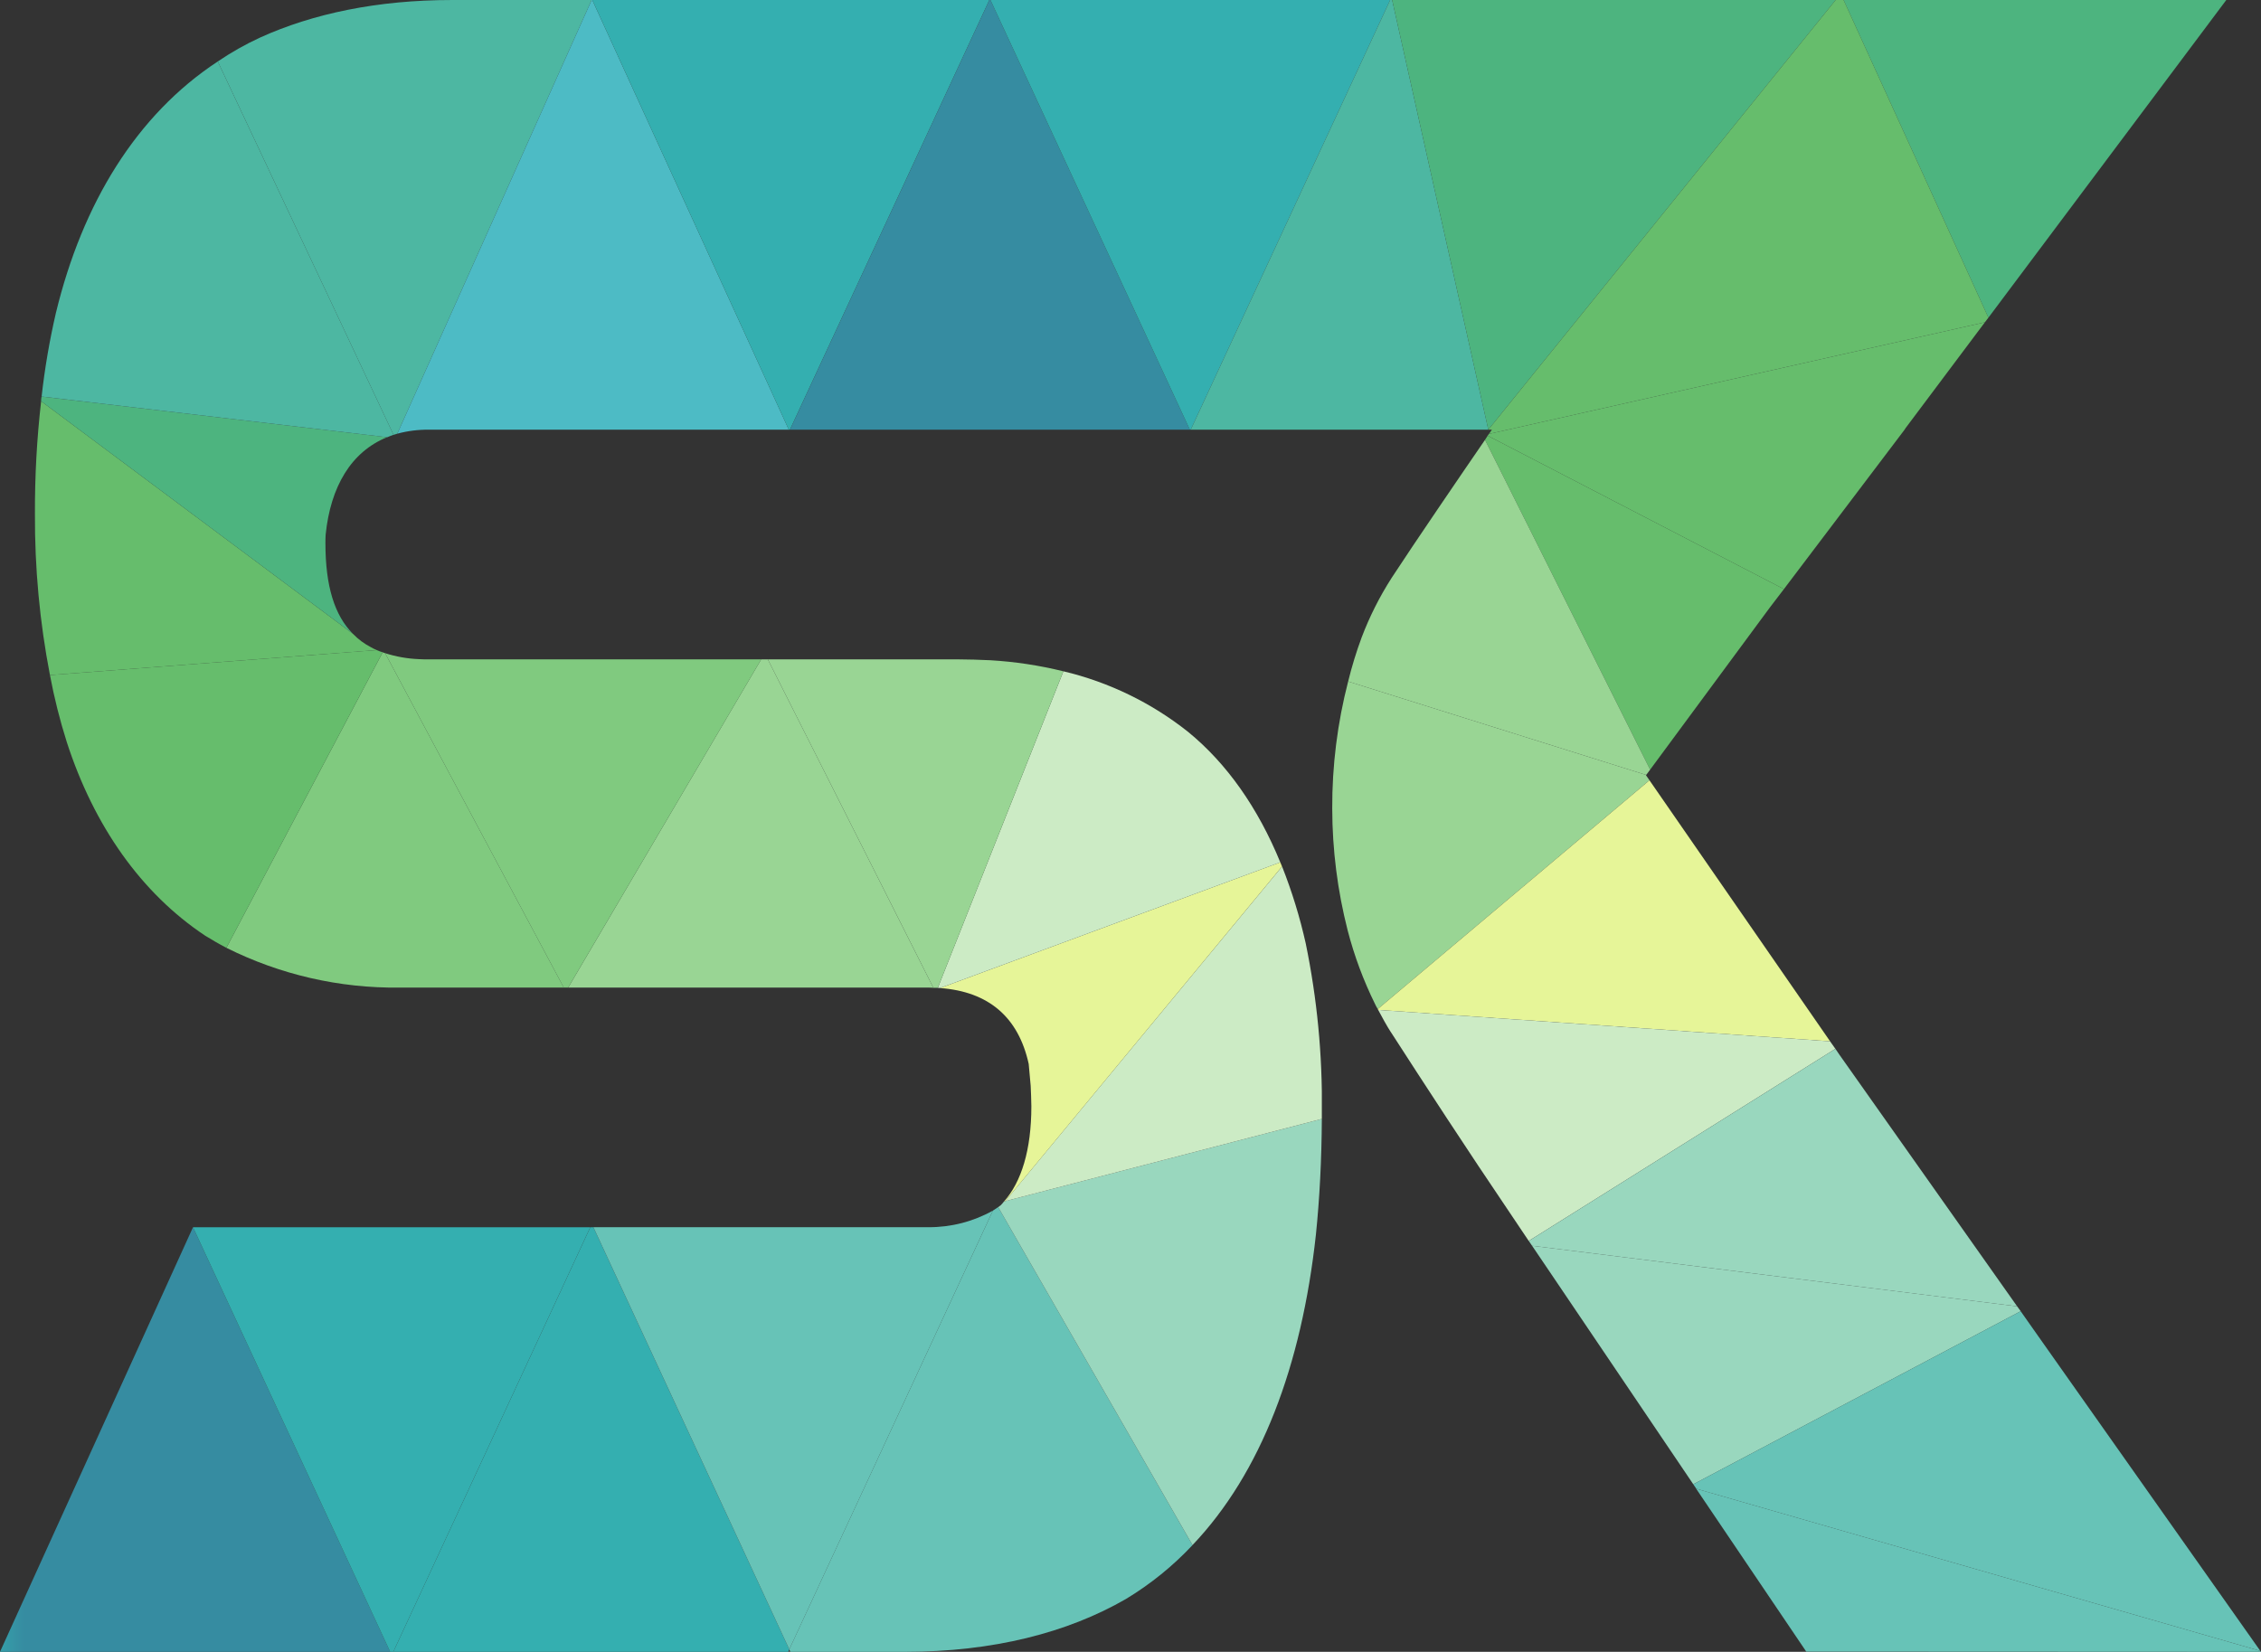
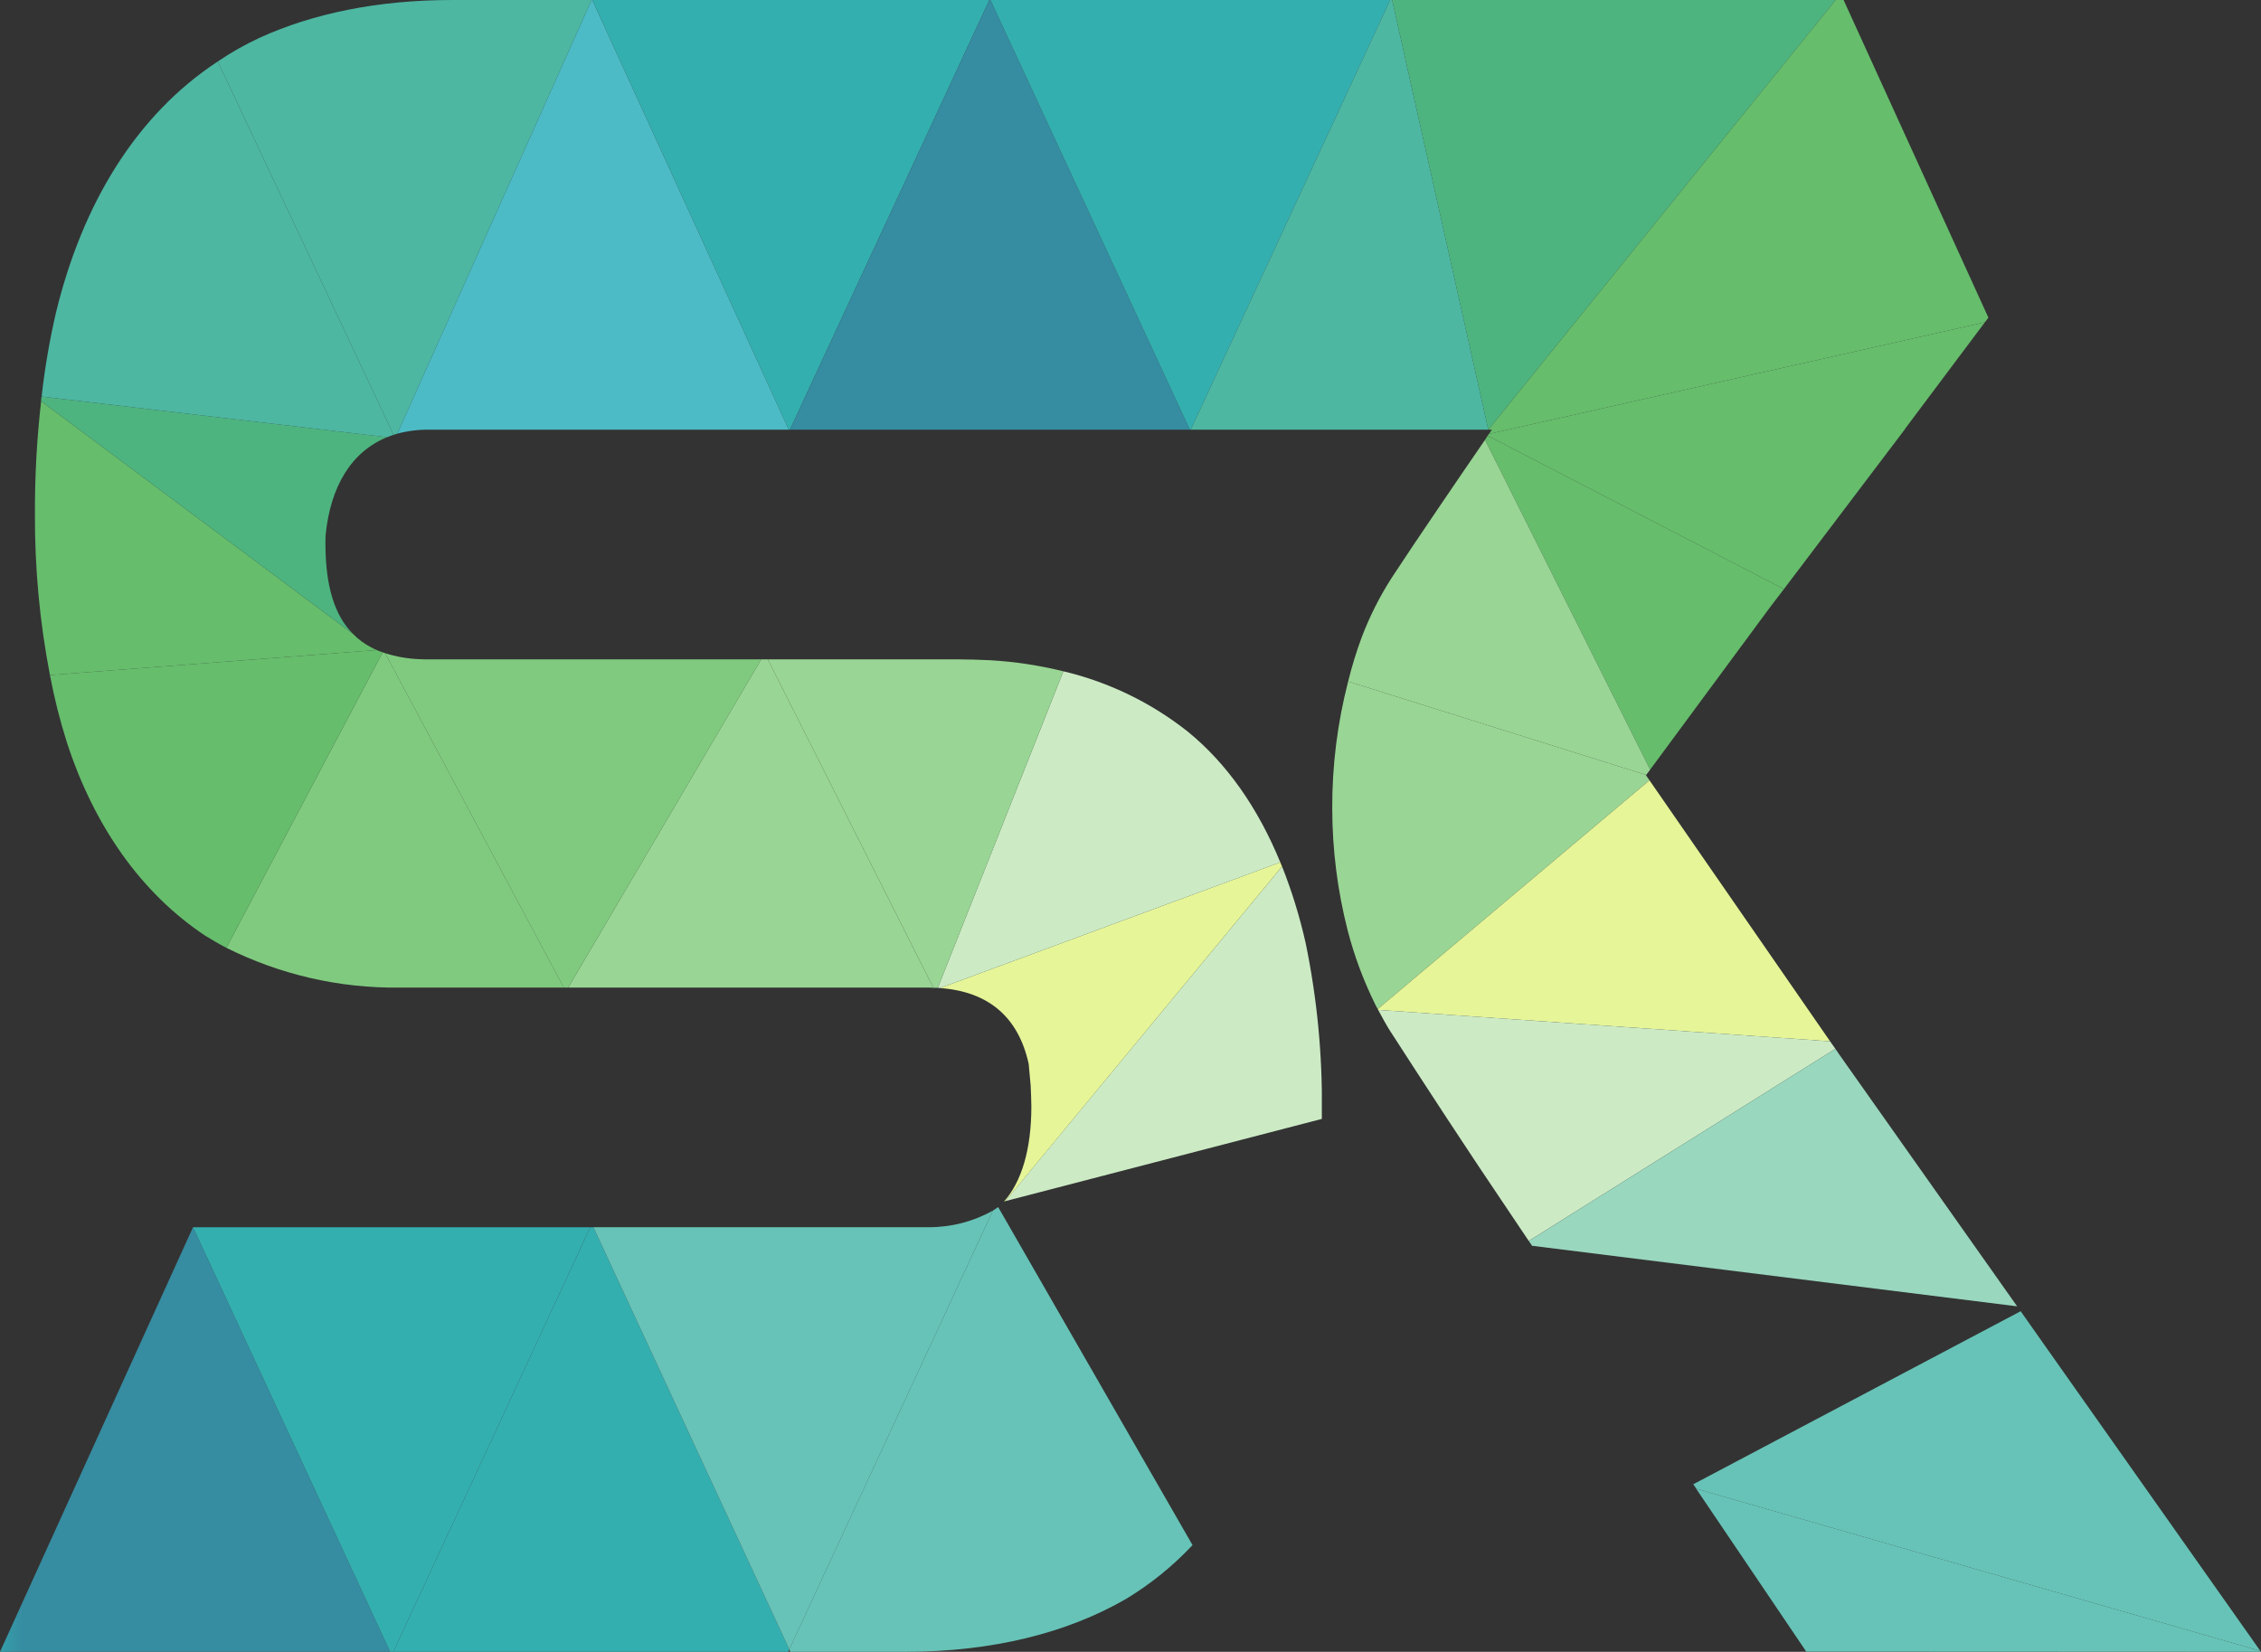
<svg xmlns="http://www.w3.org/2000/svg" xmlns:xlink="http://www.w3.org/1999/xlink" width="331.363" height="242.134">
  <rect width="100%" height="100%" fill="#333333" stroke="none" />
  <defs>
    <linearGradient id="b" y1="1" x2=".061" y2="1" gradientUnits="objectBoundingBox">
      <stop offset="0" stop-color="#359ea9" />
      <stop offset="1" stop-color="#368ca1" />
    </linearGradient>
    <linearGradient id="a" x1="-.486" y1="1" x2="-.426" y2="1" gradientUnits="objectBoundingBox">
      <stop offset="0" stop-color="#359ea9" />
      <stop offset="1" stop-color="#34afb0" />
    </linearGradient>
    <linearGradient id="c" x1="-.993" y1="1" x2="-.934" y2="1" gradientUnits="objectBoundingBox">
      <stop offset="0" stop-color="#4db9b4" />
      <stop offset="1" stop-color="#34afb0" />
    </linearGradient>
    <linearGradient id="p" x1="-1.485" y1="1.006" x2="-1.426" y2="1.006" gradientUnits="objectBoundingBox">
      <stop offset="0" stop-color="#4db9b4" />
      <stop offset="1" stop-color="#67c3b7" />
    </linearGradient>
    <linearGradient id="k" x1="-1.957" y1="1" x2="-1.899" y2="1" gradientUnits="objectBoundingBox">
      <stop offset="0" stop-color="#80cdbb" />
      <stop offset="1" stop-color="#67c3b7" />
    </linearGradient>
    <linearGradient id="j" x1="-3.084" y1="1.25" x2="-3.011" y2="1.25" gradientUnits="objectBoundingBox">
      <stop offset="0" stop-color="#80cdbb" />
      <stop offset="1" stop-color="#99d7be" />
    </linearGradient>
    <linearGradient id="i" x1="-3.176" y1="2.347" x2="-3.101" y2="2.347" gradientUnits="objectBoundingBox">
      <stop offset="0" stop-color="#b3e1c2" />
      <stop offset="1" stop-color="#ccebc5" />
    </linearGradient>
    <linearGradient id="u" x1="-2.749" y1="2.327" x2="-2.679" y2="2.327" gradientUnits="objectBoundingBox">
      <stop offset="0" stop-color="#e6f5c9" />
      <stop offset=".999" stop-color="#e6f598" />
      <stop offset="1" stop-color="#e6f598" />
    </linearGradient>
    <linearGradient id="w" x1="-2.738" y1="3.096" x2="-2.669" y2="3.096" gradientUnits="objectBoundingBox">
      <stop offset="0" stop-color="#e6f5c9" />
      <stop offset="1" stop-color="#ccebc5" />
    </linearGradient>
    <linearGradient id="h" x1="-2.598" y1="3.021" x2="-2.518" y2="3.021" gradientUnits="objectBoundingBox">
      <stop offset="0" stop-color="#ccea97" />
      <stop offset="1" stop-color="#99d594" />
    </linearGradient>
    <linearGradient id="z" x1="-1.556" y1="3.021" x2="-1.491" y2="3.021" gradientUnits="objectBoundingBox">
      <stop offset="0" stop-color="#80cb93" />
      <stop offset="1" stop-color="#99d594" />
    </linearGradient>
    <linearGradient id="B" x1="-1.024" y1="2.986" x2="-.961" y2="2.986" gradientUnits="objectBoundingBox">
      <stop offset="0" stop-color="#80cb93" />
      <stop offset="1" stop-color="#80ca7f" />
    </linearGradient>
    <linearGradient id="D" x1="-.671" y1="2.981" x2="-.601" y2="2.981" gradientUnits="objectBoundingBox">
      <stop offset="0" stop-color="#80c86b" />
      <stop offset="1" stop-color="#80ca7f" />
    </linearGradient>
    <linearGradient id="f" x1="-.15" y1="3.364" x2="-.079" y2="3.364" gradientUnits="objectBoundingBox">
      <stop offset="0" stop-color="#80c86b" />
      <stop offset="1" stop-color="#66bd6c" />
    </linearGradient>
    <linearGradient id="g" x1="-.102" y1="4.566" x2="-.033" y2="4.566" gradientUnits="objectBoundingBox">
      <stop offset="0" stop-color="#66bc59" />
      <stop offset="1" stop-color="#66bd6c" />
    </linearGradient>
    <linearGradient id="e" x1="-.119" y1="5.292" x2="-.051" y2="5.292" gradientUnits="objectBoundingBox">
      <stop offset="0" stop-color="#66bc59" />
      <stop offset="1" stop-color="#4db47f" />
    </linearGradient>
    <linearGradient id="d" x1="-.118" y1="4.232" x2="-.051" y2="4.232" gradientUnits="objectBoundingBox">
      <stop offset="0" stop-color="#4db690" />
      <stop offset="1" stop-color="#4db7a2" />
    </linearGradient>
    <linearGradient id="J" x1="-.582" y1="3.799" x2="-.519" y2="3.799" gradientUnits="objectBoundingBox">
      <stop offset="0" stop-color="#4db9b4" />
      <stop offset="1" stop-color="#4db7a2" />
    </linearGradient>
    <linearGradient id="L" x1="-1.015" y1="3.809" x2="-.954" y2="3.809" gradientUnits="objectBoundingBox">
      <stop offset="0" stop-color="#67c6dd" />
      <stop offset="1" stop-color="#4dbbc5" />
    </linearGradient>
    <linearGradient id="N" x1="-1.492" y1="3.844" x2="-1.432" y2="3.844" xlink:href="#a" />
    <linearGradient id="P" x1="-1.975" y1="3.844" x2="-1.916" y2="3.844" xlink:href="#b" />
    <linearGradient id="R" x1="-2.478" y1="3.844" x2="-2.419" y2="3.844" xlink:href="#c" />
    <linearGradient id="T" x1="-4.001" y1="3.844" x2="-3.922" y2="3.844" xlink:href="#d" />
    <linearGradient id="V" x1="-3.139" y1="3.844" x2="-3.086" y2="3.844" gradientUnits="objectBoundingBox">
      <stop offset="0" stop-color="#4db690" />
      <stop offset="1" stop-color="#4db47f" />
    </linearGradient>
    <linearGradient id="X" x1="-4.817" y1="5.2" x2="-4.756" y2="5.2" xlink:href="#e" />
    <linearGradient id="Z" x1="-2.992" y1="4.983" x2="-2.944" y2="4.983" xlink:href="#f" />
    <linearGradient id="ab" x1="-4.968" y1="3.641" x2="-4.889" y2="3.641" xlink:href="#g" />
    <linearGradient id="ad" x1="-4.464" y1="3.617" x2="-4.386" y2="3.617" gradientUnits="objectBoundingBox">
      <stop offset="0" stop-color="#b3e095" />
      <stop offset="1" stop-color="#99d594" />
    </linearGradient>
    <linearGradient id="af" x1="-4.196" y1="2.962" x2="-4.121" y2="2.962" xlink:href="#h" />
    <linearGradient id="ah" x1="-3.046" y1="3.338" x2="-2.994" y2="3.338" gradientUnits="objectBoundingBox">
      <stop offset="0" stop-color="#ccea97" />
      <stop offset="1" stop-color="#e6f598" />
    </linearGradient>
    <linearGradient id="aj" x1="-3.014" y1="2.779" x2="-2.963" y2="2.779" xlink:href="#i" />
    <linearGradient id="al" x1="-3.13" y1="2.342" x2="-3.082" y2="2.342" gradientUnits="objectBoundingBox">
      <stop offset="0" stop-color="#b3e1c2" />
      <stop offset="1" stop-color="#99d7be" />
    </linearGradient>
    <linearGradient id="an" x1="-3.136" y1="1.703" x2="-3.087" y2="1.703" xlink:href="#j" />
    <linearGradient id="ap" x1="-2.986" y1="1.003" x2="-2.944" y2="1.003" xlink:href="#k" />
    <linearGradient id="ar" x1="-3.003" y1="1" x2="-2.961" y2="1" xlink:href="#k" />
    <linearGradient id="at" x1="-2.976" y1="3.807" x2="-2.929" y2="3.807" xlink:href="#g" />
    <clipPath id="l">
      <path data-name="パス 118" d="M0 114.138h57.187L28.285 51.9z" transform="translate(0 -51.896)" fill="none" />
    </clipPath>
    <clipPath id="m">
      <path data-name="パス 119" d="M8.16 51.9l28.9 62.241h.454L66.384 51.9z" transform="translate(-8.16 -51.896)" fill="none" />
    </clipPath>
    <clipPath id="n">
      <path data-name="パス 120" d="M45.5 51.9l-28.871 62.238H74.5l.163-.357L45.951 51.9z" transform="translate(-16.629 -51.896)" fill="none" />
    </clipPath>
    <clipPath id="o">
      <path data-name="パス 121" d="M74.175 53.625H25.088L53.8 115.509l29.838-64.314a19.194 19.194 0 01-9.463 2.43" transform="translate(-25.088 -51.195)" fill="none" />
    </clipPath>
    <clipPath id="q">
      <path data-name="パス 122" d="M63.212 51.562L33.37 115.877l.163.357h16.815c12.863 0 23.782-2.787 32.365-7.744a45.906 45.906 0 009.758-7.9L63.988 51.046c-.225.159-.485.319-.776.516" transform="translate(-33.37 -51.046)" fill="none" />
    </clipPath>
    <clipPath id="r">
-       <path data-name="パス 123" d="M43.243 59.368l-.2.066a4.062 4.062 0 01-.485.548 3.542 3.542 0 01-.357.263l28.483 49.541c10.044-10.565 15.975-26.247 18.079-45.461.551-5.345.842-11.047.874-17.009z" transform="translate(-42.203 -47.316)" fill="none" />
-     </clipPath>
+       </clipPath>
    <clipPath id="s">
      <path data-name="パス 124" d="M42.5 85.7l46.4-12.056v-1.137a115.592 115.592 0 00-2.364-24.59 75.306 75.306 0 00-3.466-11.276z" transform="translate(-42.503 -36.641)" fill="none" />
    </clipPath>
    <clipPath id="t">
      <path data-name="パス 125" d="M39.745 54.9c7.158.516 11.5 4.309 12.992 11.116l.291 3.206c.031.776.1 2.17.1 3.012 0 6.385-1.456 11.082-4.017 13.966l.2-.066 40.557-49.056c-.1-.229-.163-.419-.257-.614z" transform="translate(-39.745 -36.464)" fill="none" />
    </clipPath>
    <clipPath id="v">
      <path data-name="パス 126" d="M39.651 74.787c.1 0 .194.031.291.031h.035l49.866-18.434c-3.276-7.973-7.81-14.455-13.512-19.117a46.777 46.777 0 00-18.278-8.881z" transform="translate(-39.651 -28.387)" fill="none" />
    </clipPath>
    <clipPath id="x">
      <path data-name="パス 127" d="M32.463 27.882l24.268 48.151h.648l18.4-46.4a59.137 59.137 0 00-10.69-1.619 114.827 114.827 0 00-4.86-.132z" transform="translate(-32.463 -27.882)" fill="none" />
    </clipPath>
    <clipPath id="y">
      <path data-name="パス 128" d="M52.308 27.882L24.023 76H76.8a5.123 5.123 0 01.745.035L53.279 27.882z" transform="translate(-24.023 -27.882)" fill="none" />
    </clipPath>
    <clipPath id="A">
      <path data-name="パス 129" d="M42.464 76.642h.648L71.4 28.526H22.664c-.451 0-1.036 0-1.456-.031a18.812 18.812 0 01-4.926-.874z" transform="translate(-16.283 -27.621)" fill="none" />
    </clipPath>
    <clipPath id="C">
      <path data-name="パス 130" d="M9.572 70.905a55.193 55.193 0 0025.367 5.83h24.077l-26.182-49.02a1.724 1.724 0 01-.357-.132z" transform="translate(-9.572 -27.583)" fill="none" />
    </clipPath>
    <clipPath id="E">
      <path data-name="パス 131" d="M2.112 31.154a83.38 83.38 0 002.465 9.817C8.563 53.279 15.5 63.131 24.858 69.353c1.005.614 2.042 1.231 3.113 1.782l22.905-43.323A6.213 6.213 0 0150 27.49z" transform="translate(-2.112 -27.49)" fill="none" />
    </clipPath>
    <clipPath id="F">
      <path data-name="パス 132" d="M1.477 33.458a121.672 121.672 0 002.2 23.654l47.891-3.664a7.652 7.652 0 01-.908-.454 9.819 9.819 0 01-2.527-1.879l-.066-.062L2.385 16.965a140.744 140.744 0 00-.908 16.493" transform="translate(-1.477 -16.965)" fill="none" />
    </clipPath>
    <clipPath id="G">
      <path data-name="パス 133" d="M1.739 17.448l45.683 34.088c-2.686-2.69-4.017-7-4.017-13.255 0-.419 0-.842.031-1.262.714-7.033 3.73-12.153 9.009-14.292L1.8 16.769a4.508 4.508 0 00-.066.679" transform="translate(-1.739 -16.769)" fill="none" />
    </clipPath>
    <clipPath id="H">
      <path data-name="パス 134" d="M3.862 39.438a106.584 106.584 0 00-2.1 12.281L52.4 57.678h.031c.295-.128.617-.26.908-.357L27.579 2.6C15.654 10.439 7.751 23.4 3.862 39.438" transform="translate(-1.758 -2.598)" fill="none" />
    </clipPath>
    <clipPath id="I">
      <path data-name="パス 135" d="M43.52 0C32.664 0 23.169 1.978 15.4 5.51a42.933 42.933 0 00-6.191 3.5l25.756 54.721H35c.163-.062.36-.094.52-.159L64 0z" transform="translate(-9.207 .001)" fill="none" />
    </clipPath>
    <clipPath id="K">
      <path data-name="パス 136" d="M45.28 0L16.8 63.571a17.041 17.041 0 014.6-.586h52.778L45.377 0z" transform="translate(-16.797 .001)" fill="none" />
    </clipPath>
    <clipPath id="M">
      <path data-name="パス 137" d="M25.042 0l28.8 62.986h.163L83.231 0z" transform="translate(-25.042 .001)" fill="none" />
    </clipPath>
    <clipPath id="O">
      <path data-name="パス 138" d="M62.623 0L33.4 62.986h58.61L62.785 0z" transform="translate(-33.398 .001)" fill="none" />
    </clipPath>
    <clipPath id="Q">
      <path data-name="パス 139" d="M41.876 0L71.1 62.986h.128L100.457 0z" transform="translate(-41.876 .001)" fill="none" />
    </clipPath>
    <clipPath id="S">
      <path data-name="パス 140" d="M79.572 0L50.344 62.986h43.613L79.863 0z" transform="translate(-50.344 .001)" fill="none" />
    </clipPath>
    <clipPath id="U">
      <path data-name="パス 141" d="M58.86 0l14.094 62.986L123.857 0z" transform="translate(-58.86 .001)" fill="none" />
    </clipPath>
    <clipPath id="W">
      <path data-name="パス 142" d="M77.947 0l21.224 46.562L134.032 0z" transform="translate(-77.947 .001)" fill="none" />
    </clipPath>
    <clipPath id="Y">
      <path data-name="パス 143" d="M63.092 29.992a1.456 1.456 0 00-.194.257l43.419 22.489 17.657-23.332.191-.291 11.605-15.487z" transform="translate(-62.898 -13.628)" fill="none" />
    </clipPath>
    <clipPath id="aa">
      <path data-name="パス 144" d="M62.786 19.04l24.2 48.341 17.531-23.751 2.076-2.718-43.419-22.489c-.1.194-.256.388-.388.617" transform="translate(-62.786 -18.423)" fill="none" />
    </clipPath>
    <clipPath id="ac">
      <path data-name="パス 145" d="M63.381 38.817a47.028 47.028 0 00-4.406 8.749A58.153 58.153 0 0057 54.013l43.676 13.706.582-.776L77.056 18.6c-2.787 4.049-10.468 15.29-13.675 20.216" transform="translate(-57 -18.601)" fill="none" />
    </clipPath>
    <clipPath id="ae">
      <path data-name="パス 146" d="M56.328 47.448a72.716 72.716 0 002.267 17.886 56.321 56.321 0 004.017 10.787 5.168 5.168 0 00.392.714L102.821 43.3l-.516-.742.031-.035L58.66 28.817a73.334 73.334 0 00-2.333 18.631" transform="translate(-56.327 -28.817)" fill="none" />
    </clipPath>
    <clipPath id="ag">
      <path data-name="パス 147" d="M58.253 66.532c0 .031.031.066.062.128l66.227 4.6L98.071 33z" transform="translate(-58.253 -32.995)" fill="none" />
    </clipPath>
    <clipPath id="ai">
      <path data-name="パス 148" d="M60.119 45.948C64.819 53.238 71.069 62.86 78 73.1l2.329 3.47 44.944-28.16-.78-1.1-66.227-4.6c.586 1.1 1.3 2.4 1.848 3.241" transform="translate(-58.271 -42.707)" fill="none" />
    </clipPath>
    <clipPath id="ak">
      <path data-name="パス 149" d="M64.636 72.513l.489.711 71.087 8.876-26.084-36.937-.548-.811z" transform="translate(-64.636 -44.352)" fill="none" />
    </clipPath>
    <clipPath id="am">
-       <path data-name="パス 150" d="M66.947 55.888L88.4 87.639l47.984-25.367-.516-.714-71.091-8.877z" transform="translate(-64.777 -52.681)" fill="none" />
-     </clipPath>
+       </clipPath>
    <clipPath id="ao">
      <path data-name="パス 151" d="M71.591 80.815l.423.617v.035l82.686 23.782-32.435-45.977-2.69-3.823z" transform="translate(-71.591 -55.448)" fill="none" />
    </clipPath>
    <clipPath id="aq">
      <path data-name="パス 152" d="M87.849 86.834l66.647.031-.1-.128-82.683-23.783z" transform="translate(-71.713 -62.954)" fill="none" />
    </clipPath>
    <clipPath id="as">
      <path data-name="パス 153" d="M113.829 0l-50.9 62.986h.52s-.163.229-.423.62L135.7 47.241l.516-.679L114.994 0z" transform="translate(-62.926 .001)" fill="none" />
    </clipPath>
  </defs>
  <g data-name="グループ 117">
    <g data-name="グループ 116" clip-path="url(#l)" transform="translate(0 179.893)">
      <path data-name="長方形 365" fill="url(#b)" d="M0 0h57.187v62.241H0z" />
    </g>
  </g>
  <g data-name="グループ 119">
    <g data-name="グループ 118" clip-path="url(#m)" transform="translate(28.285 179.893)">
      <path data-name="長方形 366" fill="url(#a)" d="M0 0h58.224v62.241H0z" />
    </g>
  </g>
  <g data-name="グループ 121">
    <g data-name="グループ 120" clip-path="url(#n)" transform="translate(57.641 179.893)">
      <path data-name="長方形 367" fill="url(#c)" d="M0 0h58.03v62.241H0z" />
    </g>
  </g>
  <g data-name="グループ 123">
    <g data-name="グループ 122" clip-path="url(#o)" transform="translate(86.963 177.462)">
      <path data-name="長方形 368" transform="translate(0 .001)" fill="url(#p)" d="M0 0h58.55v64.314H0z" />
    </g>
  </g>
  <g data-name="グループ 125">
    <g data-name="グループ 124" clip-path="url(#q)" transform="translate(115.671 176.945)">
      <path data-name="長方形 369" transform="translate(0 .001)" fill="url(#k)" d="M0 0h59.101v65.188H0z" />
    </g>
  </g>
  <g data-name="グループ 127">
    <g data-name="グループ 126" clip-path="url(#r)" transform="translate(146.289 164.016)">
      <path data-name="長方形 370" transform="translate(0 .001)" fill="url(#j)" d="M0 0h47.433v62.47H0z" />
    </g>
  </g>
  <g data-name="グループ 129">
    <g data-name="グループ 128" clip-path="url(#s)" transform="translate(147.329 127.013)">
      <path data-name="長方形 371" transform="translate(0 .001)" fill="url(#i)" d="M0 0h46.393v49.055H0z" />
    </g>
  </g>
  <g data-name="グループ 131">
    <g data-name="グループ 130" clip-path="url(#t)" transform="translate(137.769 126.399)">
      <path data-name="長方形 372" transform="translate(0 .001)" fill="url(#u)" d="M0 0h50.123v49.735H0z" />
    </g>
  </g>
  <g data-name="グループ 133">
    <g data-name="グループ 132" clip-path="url(#v)" transform="translate(137.443 98.402)">
      <path data-name="長方形 373" transform="translate(0 .001)" fill="url(#w)" d="M0 0h50.192v46.431H0z" />
    </g>
  </g>
  <g data-name="グループ 135">
    <g data-name="グループ 134" clip-path="url(#x)" transform="translate(112.527 96.651)">
      <path data-name="長方形 374" transform="translate(0 .001)" fill="url(#h)" d="M0 0h43.319v48.151H0z" />
    </g>
  </g>
  <g data-name="グループ 137">
    <g data-name="グループ 136" clip-path="url(#y)" transform="translate(83.271 96.651)">
      <path data-name="長方形 375" transform="translate(0 .001)" fill="url(#z)" d="M0 0h53.523v48.151H0z" />
    </g>
  </g>
  <g data-name="グループ 139">
    <g data-name="グループ 138" clip-path="url(#A)" transform="translate(56.442 95.747)">
      <path data-name="長方形 376" transform="translate(0 .001)" fill="url(#B)" d="M0 0h55.114v49.021H0z" />
    </g>
  </g>
  <g data-name="グループ 141">
    <g data-name="グループ 140" clip-path="url(#C)" transform="translate(33.18 95.615)">
      <path data-name="長方形 377" transform="translate(0 .001)" fill="url(#D)" d="M0 0h49.444v49.152H0z" />
    </g>
  </g>
  <g data-name="グループ 143">
    <g data-name="グループ 142" clip-path="url(#E)" transform="translate(7.321 95.293)">
      <path data-name="長方形 378" transform="translate(0 .001)" fill="url(#f)" d="M0 0h48.764v43.644H0z" />
    </g>
  </g>
  <g data-name="グループ 145">
    <g data-name="グループ 144" clip-path="url(#F)" transform="translate(5.12 58.81)">
      <path data-name="長方形 379" transform="translate(0 .001)" fill="url(#g)" d="M0 0h50.092v40.147H0z" />
    </g>
  </g>
  <g data-name="グループ 147">
    <g data-name="グループ 146" clip-path="url(#G)" transform="translate(6.028 58.13)">
      <path data-name="長方形 380" transform="translate(0 .001)" fill="url(#e)" d="M0 0h50.705v34.767H0z" />
    </g>
  </g>
  <g data-name="グループ 149">
    <g data-name="グループ 148" clip-path="url(#H)" transform="translate(6.094 9.009)">
      <path data-name="長方形 381" transform="translate(0 .001)" fill="url(#d)" d="M0 0h51.579v55.08H0z" />
    </g>
  </g>
  <g data-name="グループ 151">
    <g data-name="グループ 150" clip-path="url(#I)" transform="translate(31.914)">
      <path data-name="長方形 382" transform="translate(0 .001)" fill="url(#J)" d="M0 0h54.792v63.732H0z" />
    </g>
  </g>
  <g data-name="グループ 153">
    <g data-name="グループ 152" clip-path="url(#K)" transform="translate(58.224)">
      <path data-name="長方形 383" transform="translate(0 .001)" fill="url(#L)" d="M0 0h57.381v63.572H0z" />
    </g>
  </g>
  <g data-name="グループ 155">
    <g data-name="グループ 154" clip-path="url(#M)" transform="translate(86.804 .001)">
      <path data-name="長方形 384" fill="url(#N)" d="M0 0h58.189v62.986H0z" />
    </g>
  </g>
  <g data-name="グループ 157">
    <g data-name="グループ 156" clip-path="url(#O)" transform="translate(115.768 .001)">
      <path data-name="長方形 385" fill="url(#P)" d="M0 0h58.612v62.986H0z" />
    </g>
  </g>
  <g data-name="グループ 159">
    <g data-name="グループ 158" clip-path="url(#Q)" transform="translate(145.156 .001)">
      <path data-name="長方形 386" fill="url(#R)" d="M0 0h58.581v62.986H0z" />
    </g>
  </g>
  <g data-name="グループ 161">
    <g data-name="グループ 160" clip-path="url(#S)" transform="translate(174.508 .001)">
      <path data-name="長方形 387" fill="url(#T)" d="M0 0h43.613v62.986H0z" />
    </g>
  </g>
  <g data-name="グループ 163">
    <g data-name="グループ 162" clip-path="url(#U)" transform="translate(204.027 .001)">
      <path data-name="長方形 388" fill="url(#V)" d="M0 0h64.997v62.986H0z" />
    </g>
  </g>
  <g data-name="グループ 165">
    <g data-name="グループ 164" clip-path="url(#W)" transform="translate(270.189 .001)">
-       <path data-name="長方形 389" fill="url(#X)" d="M0 0h56.085v46.563H0z" />
-     </g>
+       </g>
  </g>
  <g data-name="グループ 167">
    <g data-name="グループ 166" clip-path="url(#Y)" transform="translate(218.024 47.242)">
      <path data-name="長方形 390" transform="translate(0 .001)" fill="url(#Z)" d="M0 0h72.872v39.11H0z" />
    </g>
  </g>
  <g data-name="グループ 169">
    <g data-name="グループ 168" clip-path="url(#aa)" transform="translate(217.636 63.863)">
      <path data-name="長方形 391" transform="translate(0 .001)" fill="url(#ab)" d="M0 0h43.807v48.958H0z" />
    </g>
  </g>
  <g data-name="グループ 171">
    <g data-name="グループ 170" clip-path="url(#ac)" transform="translate(197.58 64.48)">
      <path data-name="長方形 392" transform="translate(0 .001)" fill="url(#ad)" d="M0 0h44.258v49.118H0z" />
    </g>
  </g>
  <g data-name="グループ 173">
    <g data-name="グループ 172" clip-path="url(#ae)" transform="translate(195.246 99.892)">
      <path data-name="長方形 393" transform="translate(-.03 .001)" fill="url(#af)" d="M0 0h46.525v48.019H0z" />
    </g>
  </g>
  <g data-name="グループ 175">
    <g data-name="グループ 174" clip-path="url(#ag)" transform="translate(201.923 114.375)">
      <path data-name="長方形 394" transform="translate(0 .001)" fill="url(#ah)" d="M0 0h66.29v38.268H0z" />
    </g>
  </g>
  <g data-name="グループ 177">
    <g data-name="グループ 176" clip-path="url(#ai)" transform="translate(201.986 148.04)">
      <path data-name="長方形 395" transform="translate(0 .001)" fill="url(#aj)" d="M0 0h67.007v33.862H0z" />
    </g>
  </g>
  <g data-name="グループ 179">
    <g data-name="グループ 178" clip-path="url(#ak)" transform="translate(224.049 153.743)">
      <path data-name="長方形 396" fill="url(#al)" d="M0 0h71.576v37.748H0z" />
    </g>
  </g>
  <g data-name="グループ 181">
    <g data-name="グループ 180" clip-path="url(#am)" transform="translate(224.538 182.614)">
      <path data-name="長方形 397" fill="url(#an)" d="M0 0h71.604v34.958H0z" />
    </g>
  </g>
  <g data-name="グループ 183">
    <g data-name="グループ 182" clip-path="url(#ao)" transform="translate(248.157 192.205)">
      <path data-name="長方形 398" fill="url(#ap)" d="M0 0h83.108v49.801H0z" />
    </g>
  </g>
  <g data-name="グループ 185">
    <g data-name="グループ 184" clip-path="url(#aq)" transform="translate(248.58 218.223)">
      <path data-name="長方形 399" fill="url(#ar)" d="M0 0h82.783v23.911H0z" />
    </g>
  </g>
  <g data-name="グループ 187">
    <g data-name="グループ 186" clip-path="url(#as)" transform="translate(218.122)">
      <path data-name="長方形 400" transform="translate(0 .001)" fill="url(#at)" d="M0 0h73.292v63.607H0z" />
    </g>
  </g>
</svg>